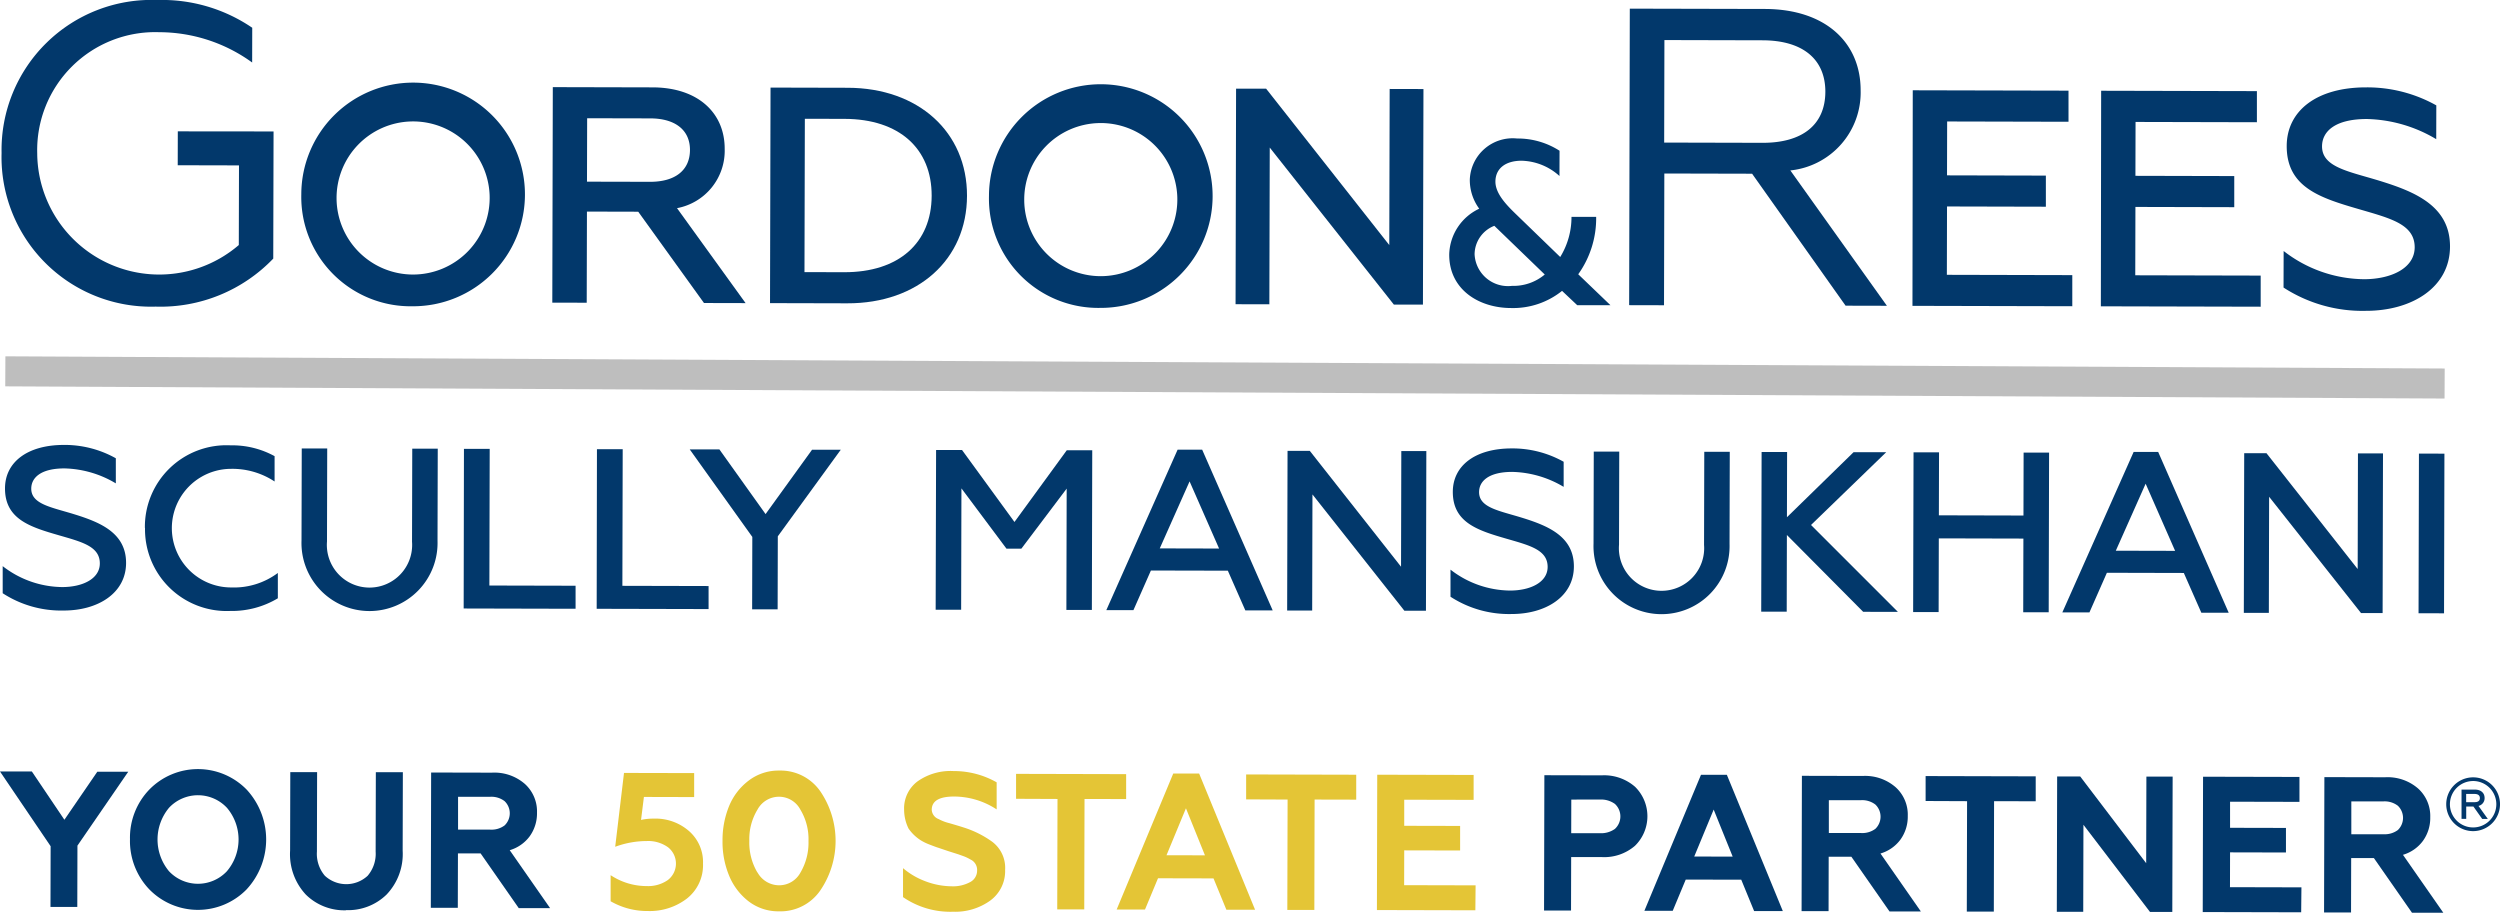
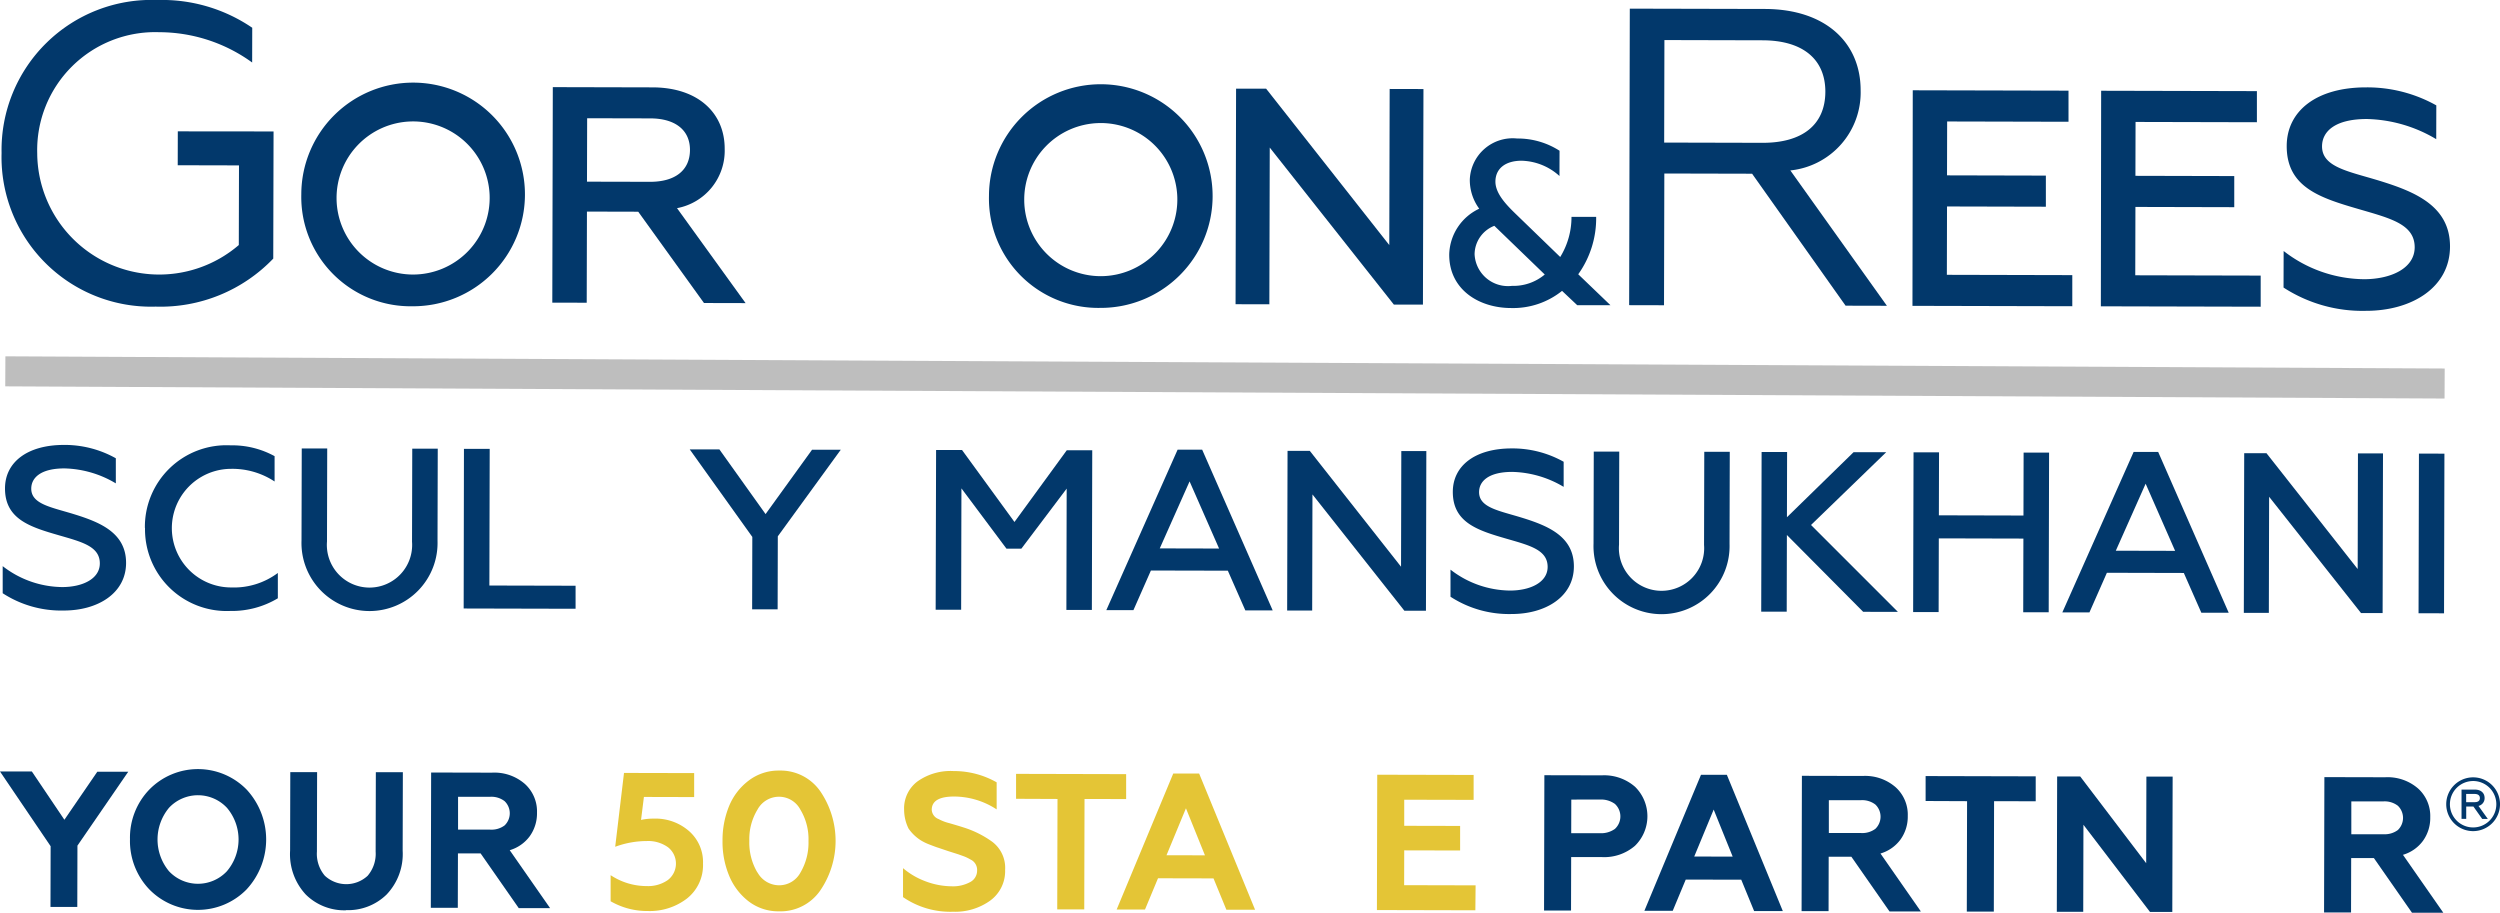
<svg xmlns="http://www.w3.org/2000/svg" width="155.34" height="56.707" viewBox="0 0 155.34 56.707">
  <defs>
    <style>.a{fill:#02386b;}.b{fill:#bebebe;}.c{fill:#e4c536;}</style>
  </defs>
  <g transform="translate(-115.258 -26.211)">
    <g transform="translate(115.425 53.858)">
      <path class="a" d="M118.288,538.778l0-1.686a6.115,6.115,0,0,0,3.7,1.3c1.253,0,2.334-.505,2.336-1.469,0-1.063-1.12-1.336-2.544-1.749-1.784-.515-3.352-1-3.348-2.914,0-1.616,1.374-2.7,3.663-2.7a6.5,6.5,0,0,1,3.223.829l0,1.56a6.487,6.487,0,0,0-3.193-.93c-1.469,0-2.061.577-2.062,1.258,0,.962,1.236,1.15,2.631,1.579,1.626.5,3.266,1.156,3.261,3.041s-1.764,2.958-3.88,2.953a6.669,6.669,0,0,1-3.783-1.072" transform="translate(-118.288 -529.561)" />
      <path class="a" d="M278.513,535.144a5.068,5.068,0,0,1,5.325-5.131,5.46,5.46,0,0,1,2.734.672l0,1.574a4.759,4.759,0,0,0-2.719-.786,3.685,3.685,0,1,0,.04,7.37,4.557,4.557,0,0,0,2.881-.9l0,1.573a5.547,5.547,0,0,1-2.953.787,5.076,5.076,0,0,1-5.3-5.158" transform="translate(-269.677 -529.988)" />
      <path class="a" d="M454.985,539.265l.014-5.726,1.583,0-.014,5.782a2.65,2.65,0,1,0,5.284.013l.014-5.782,1.584,0-.014,5.726a4.228,4.228,0,1,1-8.451-.02" transform="translate(-436.417 -533.32)" />
      <path class="a" d="M639.419,533.988l1.6,0-.02,8.49,5.356.013,0,1.431-6.954-.017Z" transform="translate(-610.758 -533.743)" />
-       <path class="a" d="M789.812,534.349l1.6,0-.02,8.49,5.356.013,0,1.431-6.953-.017Z" transform="translate(-752.887 -534.085)" />
      <path class="a" d="M899.076,540.037l-3.888-5.437,1.843,0,2.869,4.018,2.889-4,1.785,0L900.66,540l-.011,4.535-1.584,0Z" transform="translate(-852.497 -534.322)" />
      <path class="a" d="M1173.362,535.272l1.612,0,3.258,4.472,3.25-4.456,1.583,0-.024,9.921-1.583,0,.018-7.539-2.817,3.734-.922,0-2.8-3.748-.018,7.539-1.584,0Z" transform="translate(-1115.364 -534.957)" />
      <path class="a" d="M1373.295,541.042l-1.833-4.172-1.853,4.163Zm-2.577-6.143,1.526,0,4.383,9.988-1.7,0-1.088-2.469-4.78-.011-1.086,2.463-1.685,0Z" transform="translate(-1297.713 -534.605)" />
      <path class="a" d="M1570.748,536.228l1.382,0,5.67,7.2.017-7.185,1.555,0-.024,9.921-1.339,0-5.713-7.228-.017,7.214-1.555,0Z" transform="translate(-1490.912 -535.861)" />
      <path class="a" d="M1755.362,542.717l0-1.686a6.118,6.118,0,0,0,3.7,1.3c1.253,0,2.334-.505,2.336-1.469,0-1.063-1.119-1.336-2.544-1.749-1.784-.515-3.352-1-3.348-2.914,0-1.616,1.375-2.7,3.664-2.7a6.5,6.5,0,0,1,3.223.829l0,1.56a6.491,6.491,0,0,0-3.194-.93c-1.469,0-2.06.577-2.061,1.258,0,.962,1.235,1.15,2.63,1.579,1.626.5,3.265,1.156,3.261,3.041s-1.763,2.958-3.879,2.953a6.673,6.673,0,0,1-3.784-1.072" transform="translate(-1665.401 -533.283)" />
      <path class="a" d="M1917.124,542.783l.014-5.726,1.584,0-.014,5.782a2.65,2.65,0,1,0,5.283.013l.014-5.782,1.584,0-.014,5.726a4.228,4.228,0,1,1-8.451-.02" transform="translate(-1818.275 -536.644)" />
      <path class="a" d="M2106.779,537.518l1.584,0-.01,4.053,4.142-4.043,2.029,0-4.675,4.525,5.4,5.4-2.159-.005-4.74-4.773-.011,4.762-1.584,0Z" transform="translate(-1997.487 -537.079)" />
      <path class="a" d="M2278.58,537.931l1.584,0-.01,3.912,5.256.013.009-3.911,1.583,0-.024,9.921-1.583,0,.011-4.578-5.256-.013-.011,4.578-1.584,0Z" transform="translate(-2159.847 -537.47)" />
      <path class="a" d="M2455.278,543.645l-1.832-4.172-1.853,4.163ZM2452.7,537.5l1.526,0,4.381,9.988-1.7,0-1.088-2.469-4.78-.012-1.085,2.463-1.684,0Z" transform="translate(-2320.292 -537.064)" />
      <path class="a" d="M2652.732,538.832l1.383,0,5.668,7.2.017-7.185,1.556,0-.024,9.921-1.34,0-5.712-7.228-.017,7.214-1.555,0Z" transform="translate(-2513.453 -538.32)" />
      <rect class="a" width="9.921" height="1.584" transform="translate(150.112 10.458) rotate(-89.862)" />
    </g>
    <rect class="b" width="1.866" height="151.569" transform="matrix(0.005, -1, 1, 0.005, 115.584, 50.217)" />
    <g transform="translate(115.351 26.211)">
      <path class="a" d="M466.448,126.353a4.757,4.757,0,1,0-4.773,4.963,4.764,4.764,0,0,0,4.773-4.963m-11.7-.028a6.948,6.948,0,1,1,6.921,6.962,6.794,6.794,0,0,1-6.921-6.962" transform="translate(-436.119 -114.257)" />
      <path class="a" d="M745.879,130.183c1.536,0,2.471-.7,2.474-1.983,0-1.244-.929-1.954-2.464-1.958l-3.925-.009-.01,3.941ZM739.83,124.3l6.2.015c2.837.007,4.485,1.6,4.48,3.819a3.629,3.629,0,0,1-2.962,3.686l4.261,5.9-2.585-.006-4.086-5.673-3.187-.008-.014,5.663-2.138-.005Z" transform="translate(-705.574 -118.886)" />
-       <path class="a" d="M990.634,136.359c3.4.008,5.427-1.823,5.434-4.751s-2.01-4.769-5.411-4.777l-2.469-.006-.023,9.528Zm-4.578-11.472,4.8.012c4.392.011,7.417,2.753,7.408,6.715s-3.048,6.689-7.44,6.678l-4.8-.012Z" transform="translate(-938.271 -119.445)" />
      <path class="a" d="M1245.383,128.18a4.757,4.757,0,1,0-4.773,4.963,4.764,4.764,0,0,0,4.773-4.963m-11.7-.028a6.948,6.948,0,1,1,6.921,6.962,6.794,6.794,0,0,1-6.921-6.962" transform="translate(-1172.325 -115.983)" />
      <path class="a" d="M1512.486,126.106l1.866,0,7.654,9.719.023-9.7,2.1.005-.032,13.393-1.807,0-7.712-9.757-.024,9.739-2.1-.005Z" transform="translate(-1435.774 -120.597)" />
      <path class="a" d="M1965.959,44.277c2.486.006,3.905-1.122,3.91-3.176,0-2.026-1.409-3.188-3.9-3.194l-6.1-.015-.015,6.37Zm-8.241-8.337,8.394.02c3.77.009,5.957,2.094,5.95,5.068a4.868,4.868,0,0,1-4.369,4.965l6,8.41-2.567-.006-5.809-8.2-5.453-.013-.02,8.186-2.166-.005Z" transform="translate(-1856.542 -35.403)" />
      <path class="a" d="M2277.583,127.947l9.678.023,0,1.933-7.541-.018-.008,3.348,6.142.015,0,1.933-6.142-.015-.01,4.247,7.794.019,0,1.933-9.931-.024Z" transform="translate(-2158.825 -122.337)" />
      <path class="a" d="M2491.375,128.462l9.678.023,0,1.933-7.54-.018-.008,3.348,6.141.015,0,1.933-6.141-.015-.01,4.247,7.793.019,0,1.933-9.931-.024Z" transform="translate(-2360.911 -122.823)" />
      <path class="a" d="M2697.436,137.113l.006-2.277a8.257,8.257,0,0,0,4.99,1.753c1.69,0,3.15-.682,3.153-1.982,0-1.435-1.511-1.8-3.433-2.362-2.409-.7-4.525-1.35-4.519-3.933.005-2.181,1.854-3.65,4.945-3.643a8.784,8.784,0,0,1,4.351,1.119l-.005,2.1a8.773,8.773,0,0,0-4.312-1.253c-1.983,0-2.782.777-2.784,1.7,0,1.3,1.668,1.554,3.552,2.132,2.194.675,4.408,1.56,4.4,4.1s-2.381,3.994-5.238,3.987a9,9,0,0,1-5.108-1.448" transform="translate(-2555.639 -119.24)" />
      <path class="a" d="M127.894,34.373l-.005,2.106,3.807.009-.012,4.949a7.582,7.582,0,0,1-12.525-5.69,7.331,7.331,0,0,1,7.584-7.535,9.855,9.855,0,0,1,5.771,1.883l.005-2.159a9.953,9.953,0,0,0-5.9-1.724,9.32,9.32,0,0,0-9.675,9.5,9.292,9.292,0,0,0,9.575,9.551,9.7,9.7,0,0,0,7.306-2.984l.019-7.9Z" transform="translate(-116.939 -26.211)" />
      <path class="a" d="M1759.915,190.754l-3.133-3.026a1.918,1.918,0,0,0-1.227,1.768,2.078,2.078,0,0,0,2.324,1.964,3.029,3.029,0,0,0,2.036-.706m.914-6.121a3.632,3.632,0,0,0-2.356-.949c-.988,0-1.622.476-1.624,1.3,0,.783.763,1.524,1.351,2.092l2.676,2.59a4.722,4.722,0,0,0,.7-2.494l1.533,0a5.979,5.979,0,0,1-1.114,3.567l2,1.92-2.064,0-.941-.888a4.858,4.858,0,0,1-3.157,1.066c-2.019,0-3.859-1.155-3.854-3.318a3.225,3.225,0,0,1,1.864-2.854,3.008,3.008,0,0,1-.585-1.815,2.667,2.667,0,0,1,2.939-2.547,4.8,4.8,0,0,1,2.637.761Z" transform="translate(-1664.023 -173.697)" />
    </g>
    <g transform="translate(115.258 74.005)">
      <path class="a" d="M120.061,907.175l-1.666,0,.009-3.773-3.146-4.643,1.98,0,2.021,3,2.046-2.986,1.922,0-3.157,4.593Z" transform="translate(-115.258 -898.616)" />
      <path class="a" d="M261.707,900.6a4.3,4.3,0,0,1,1.208-3.1,4.227,4.227,0,0,1,6.047.015,4.567,4.567,0,0,1-.015,6.2,4.225,4.225,0,0,1-6.047-.015,4.355,4.355,0,0,1-1.194-3.1m2.42,1.975a2.465,2.465,0,0,0,3.6.009,3.046,3.046,0,0,0,.009-3.94,2.465,2.465,0,0,0-3.6-.009,3.082,3.082,0,0,0-.009,3.94" transform="translate(-253.63 -896.24)" />
      <path class="a" d="M445.6,908.128a3.4,3.4,0,0,1-2.5-.979,3.674,3.674,0,0,1-.974-2.73l.012-4.876,1.666,0-.012,4.937a2.1,2.1,0,0,0,.492,1.5,1.954,1.954,0,0,0,2.657.006,2.1,2.1,0,0,0,.5-1.5l.012-4.937,1.679,0-.012,4.876a3.649,3.649,0,0,1-1,2.725,3.414,3.414,0,0,1-2.52.967" transform="translate(-424.1 -899.36)" />
      <path class="a" d="M602.353,908.34l-1.677,0,.02-8.408,3.775.009a2.881,2.881,0,0,1,2.049.7,2.3,2.3,0,0,1,.754,1.791,2.431,2.431,0,0,1-.452,1.46,2.378,2.378,0,0,1-1.243.867l2.509,3.6-1.947,0-2.37-3.4-1.409,0Zm.016-6.9,0,2.041,2,0a1.361,1.361,0,0,0,.892-.262,1.045,1.045,0,0,0,0-1.507,1.344,1.344,0,0,0-.891-.272Z" transform="translate(-573.907 -899.725)" />
    </g>
    <path class="c" d="M807.944,909.033a4.536,4.536,0,0,1-2.317-.607l0-1.621a4.044,4.044,0,0,0,2.247.678,2.13,2.13,0,0,0,1.3-.369,1.29,1.29,0,0,0,.018-2.043,2.11,2.11,0,0,0-1.322-.386,5.694,5.694,0,0,0-1.959.356l.547-4.588,4.359.01,0,1.49-3.122-.008-.178,1.428a3.441,3.441,0,0,1,.781-.081,3.164,3.164,0,0,1,2.2.773,2.56,2.56,0,0,1,.869,2.021,2.634,2.634,0,0,1-1,2.172,3.783,3.783,0,0,1-2.425.775" transform="translate(-652.427 -826.215)" />
    <path class="c" d="M935.668,906.565a3.034,3.034,0,0,1-1.9-.63,3.862,3.862,0,0,1-1.2-1.589,5.473,5.473,0,0,1-.408-2.163,5.558,5.558,0,0,1,.4-2.138,3.777,3.777,0,0,1,1.245-1.618,3.057,3.057,0,0,1,1.882-.608,3.006,3.006,0,0,1,2.55,1.291,5.465,5.465,0,0,1-.015,6.175,3,3,0,0,1-2.556,1.28m-1.333-2.418a1.538,1.538,0,0,0,1.337.8,1.5,1.5,0,0,0,1.331-.789,3.641,3.641,0,0,0,.5-1.957,3.539,3.539,0,0,0-.5-1.948,1.5,1.5,0,0,0-1.328-.808,1.518,1.518,0,0,0-1.341.8,3.524,3.524,0,0,0-.507,1.945,3.626,3.626,0,0,0,.5,1.959" transform="translate(-772.007 -823.728)" />
    <path class="c" d="M1139.4,907.04a5.187,5.187,0,0,1-3.1-.909l0-1.8a4.6,4.6,0,0,0,1.351.8,4.708,4.708,0,0,0,1.677.328,2.227,2.227,0,0,0,1.131-.255.8.8,0,0,0,.444-.714.712.712,0,0,0-.419-.7,2.607,2.607,0,0,0-.464-.217l-.28-.1-.652-.207-.606-.205c-.085-.024-.267-.092-.546-.2a3.1,3.1,0,0,1-.524-.255,2.628,2.628,0,0,1-.768-.735,2.669,2.669,0,0,1-.276-1.177,2.093,2.093,0,0,1,.832-1.753,3.548,3.548,0,0,1,2.25-.642,5.359,5.359,0,0,1,2.668.7l0,1.682a4.845,4.845,0,0,0-2.644-.8q-1.388,0-1.389.825a.651.651,0,0,0,.43.577,2.822,2.822,0,0,0,.663.253q.548.158.886.267a6.2,6.2,0,0,1,1.768.881,2.025,2.025,0,0,1,.812,1.756,2.266,2.266,0,0,1-.925,1.907,3.731,3.731,0,0,1-2.32.692" transform="translate(-964.932 -824.177)" />
    <path class="c" d="M1264.016,903.072l0-1.549,6.84.017,0,1.549-2.586-.006-.017,6.86-1.679,0,.017-6.86Z" transform="translate(-1085.624 -827.227)" />
    <path class="c" d="M1379.575,909.526l-1.761,0,3.516-8.449,1.608,0,3.477,8.465-1.783,0-.8-1.949-3.449-.008Zm2.544-6.289-1.208,2.917,2.389.006Z" transform="translate(-1193.171 -826.802)" />
-     <path class="c" d="M1524.138,903.7l0-1.549,6.84.017,0,1.549-2.586-.006-.016,6.86-1.679,0,.017-6.86Z" transform="translate(-1331.45 -827.819)" />
    <path class="c" d="M1678.078,910.924l-6.117-.015.02-8.409,5.989.014,0,1.549-4.312-.01,0,1.621,3.473.008,0,1.526-3.473-.008-.005,2.163,4.44.011Z" transform="translate(-1471.147 -828.151)" />
    <g transform="translate(211.199 74.351)">
      <path class="a" d="M1865.919,911.38l-1.677,0,.02-8.408,3.564.008a2.916,2.916,0,0,1,2.074.714,2.566,2.566,0,0,1-.009,3.664,2.922,2.922,0,0,1-2.077.7l-1.887,0Zm.016-6.895-.005,2.089,1.772,0a1.475,1.475,0,0,0,.944-.267,1.057,1.057,0,0,0,0-1.551,1.471,1.471,0,0,0-.942-.272Z" transform="translate(-1864.242 -902.943)" />
      <path class="a" d="M1979.054,910.968l-1.761,0,3.516-8.449,1.608,0,3.477,8.466-1.783,0-.8-1.949-3.449-.008Zm2.544-6.289-1.208,2.917,2.389.006Z" transform="translate(-1971.058 -902.515)" />
      <path class="a" d="M2156.08,912.078l-1.677,0,.02-8.409,3.775.009a2.882,2.882,0,0,1,2.049.7,2.3,2.3,0,0,1,.754,1.791,2.43,2.43,0,0,1-.453,1.46,2.378,2.378,0,0,1-1.243.868l2.509,3.6-1.947,0-2.37-3.4-1.41,0Zm.017-6.895,0,2.041,2,0a1.358,1.358,0,0,0,.892-.262,1.045,1.045,0,0,0,0-1.507,1.344,1.344,0,0,0-.891-.272Z" transform="translate(-2138.401 -903.603)" />
      <path class="a" d="M2294.155,905.551l0-1.549,6.841.017,0,1.549-2.587-.006-.016,6.86-1.679,0,.017-6.86Z" transform="translate(-2270.446 -903.92)" />
      <path class="a" d="M2443.642,912.766l-1.642,0,.021-8.409,1.432,0,4.1,5.391.013-5.382,1.631,0-.021,8.409-1.387,0-4.135-5.415Z" transform="translate(-2410.139 -904.252)" />
-       <path class="a" d="M2612.518,913.172l-6.117-.015.02-8.409,5.99.014,0,1.549-4.312-.01,0,1.621,3.473.008,0,1.526-3.473-.008-.005,2.163,4.44.011Z" transform="translate(-2565.473 -904.626)" />
      <path class="a" d="M2744.772,913.495l-1.677,0,.02-8.408,3.775.009a2.882,2.882,0,0,1,2.049.7,2.3,2.3,0,0,1,.754,1.791,2.429,2.429,0,0,1-.453,1.46,2.374,2.374,0,0,1-1.243.868l2.509,3.6-1.947,0-2.369-3.4-1.41,0Zm.017-6.9,0,2.041,2,0a1.362,1.362,0,0,0,.892-.262,1.046,1.046,0,0,0,0-1.507,1.345,1.345,0,0,0-.891-.272Z" transform="translate(-2694.628 -904.94)" />
      <g transform="translate(56.058 0.161)">
        <path class="a" d="M2898.935,920.22a.491.491,0,0,0,.38-.495c0-.315-.235-.519-.6-.52l-.833,0,0,1.82h.291l0-.769h.446l.546.771h.349Zm.087-.488c0,.211-.177.255-.324.255h-.529v-.511h.529C2898.819,919.476,2899.021,919.51,2899.021,919.732Z" transform="translate(-2896.931 -918.444)" />
        <path class="a" d="M2882.42,908.776a1.671,1.671,0,1,1,1.675-1.667A1.673,1.673,0,0,1,2882.42,908.776Zm.008-3.113a1.442,1.442,0,1,0,1.438,1.446A1.444,1.444,0,0,0,2882.427,905.662Z" transform="translate(-2880.753 -905.434)" />
      </g>
    </g>
  </g>
</svg>